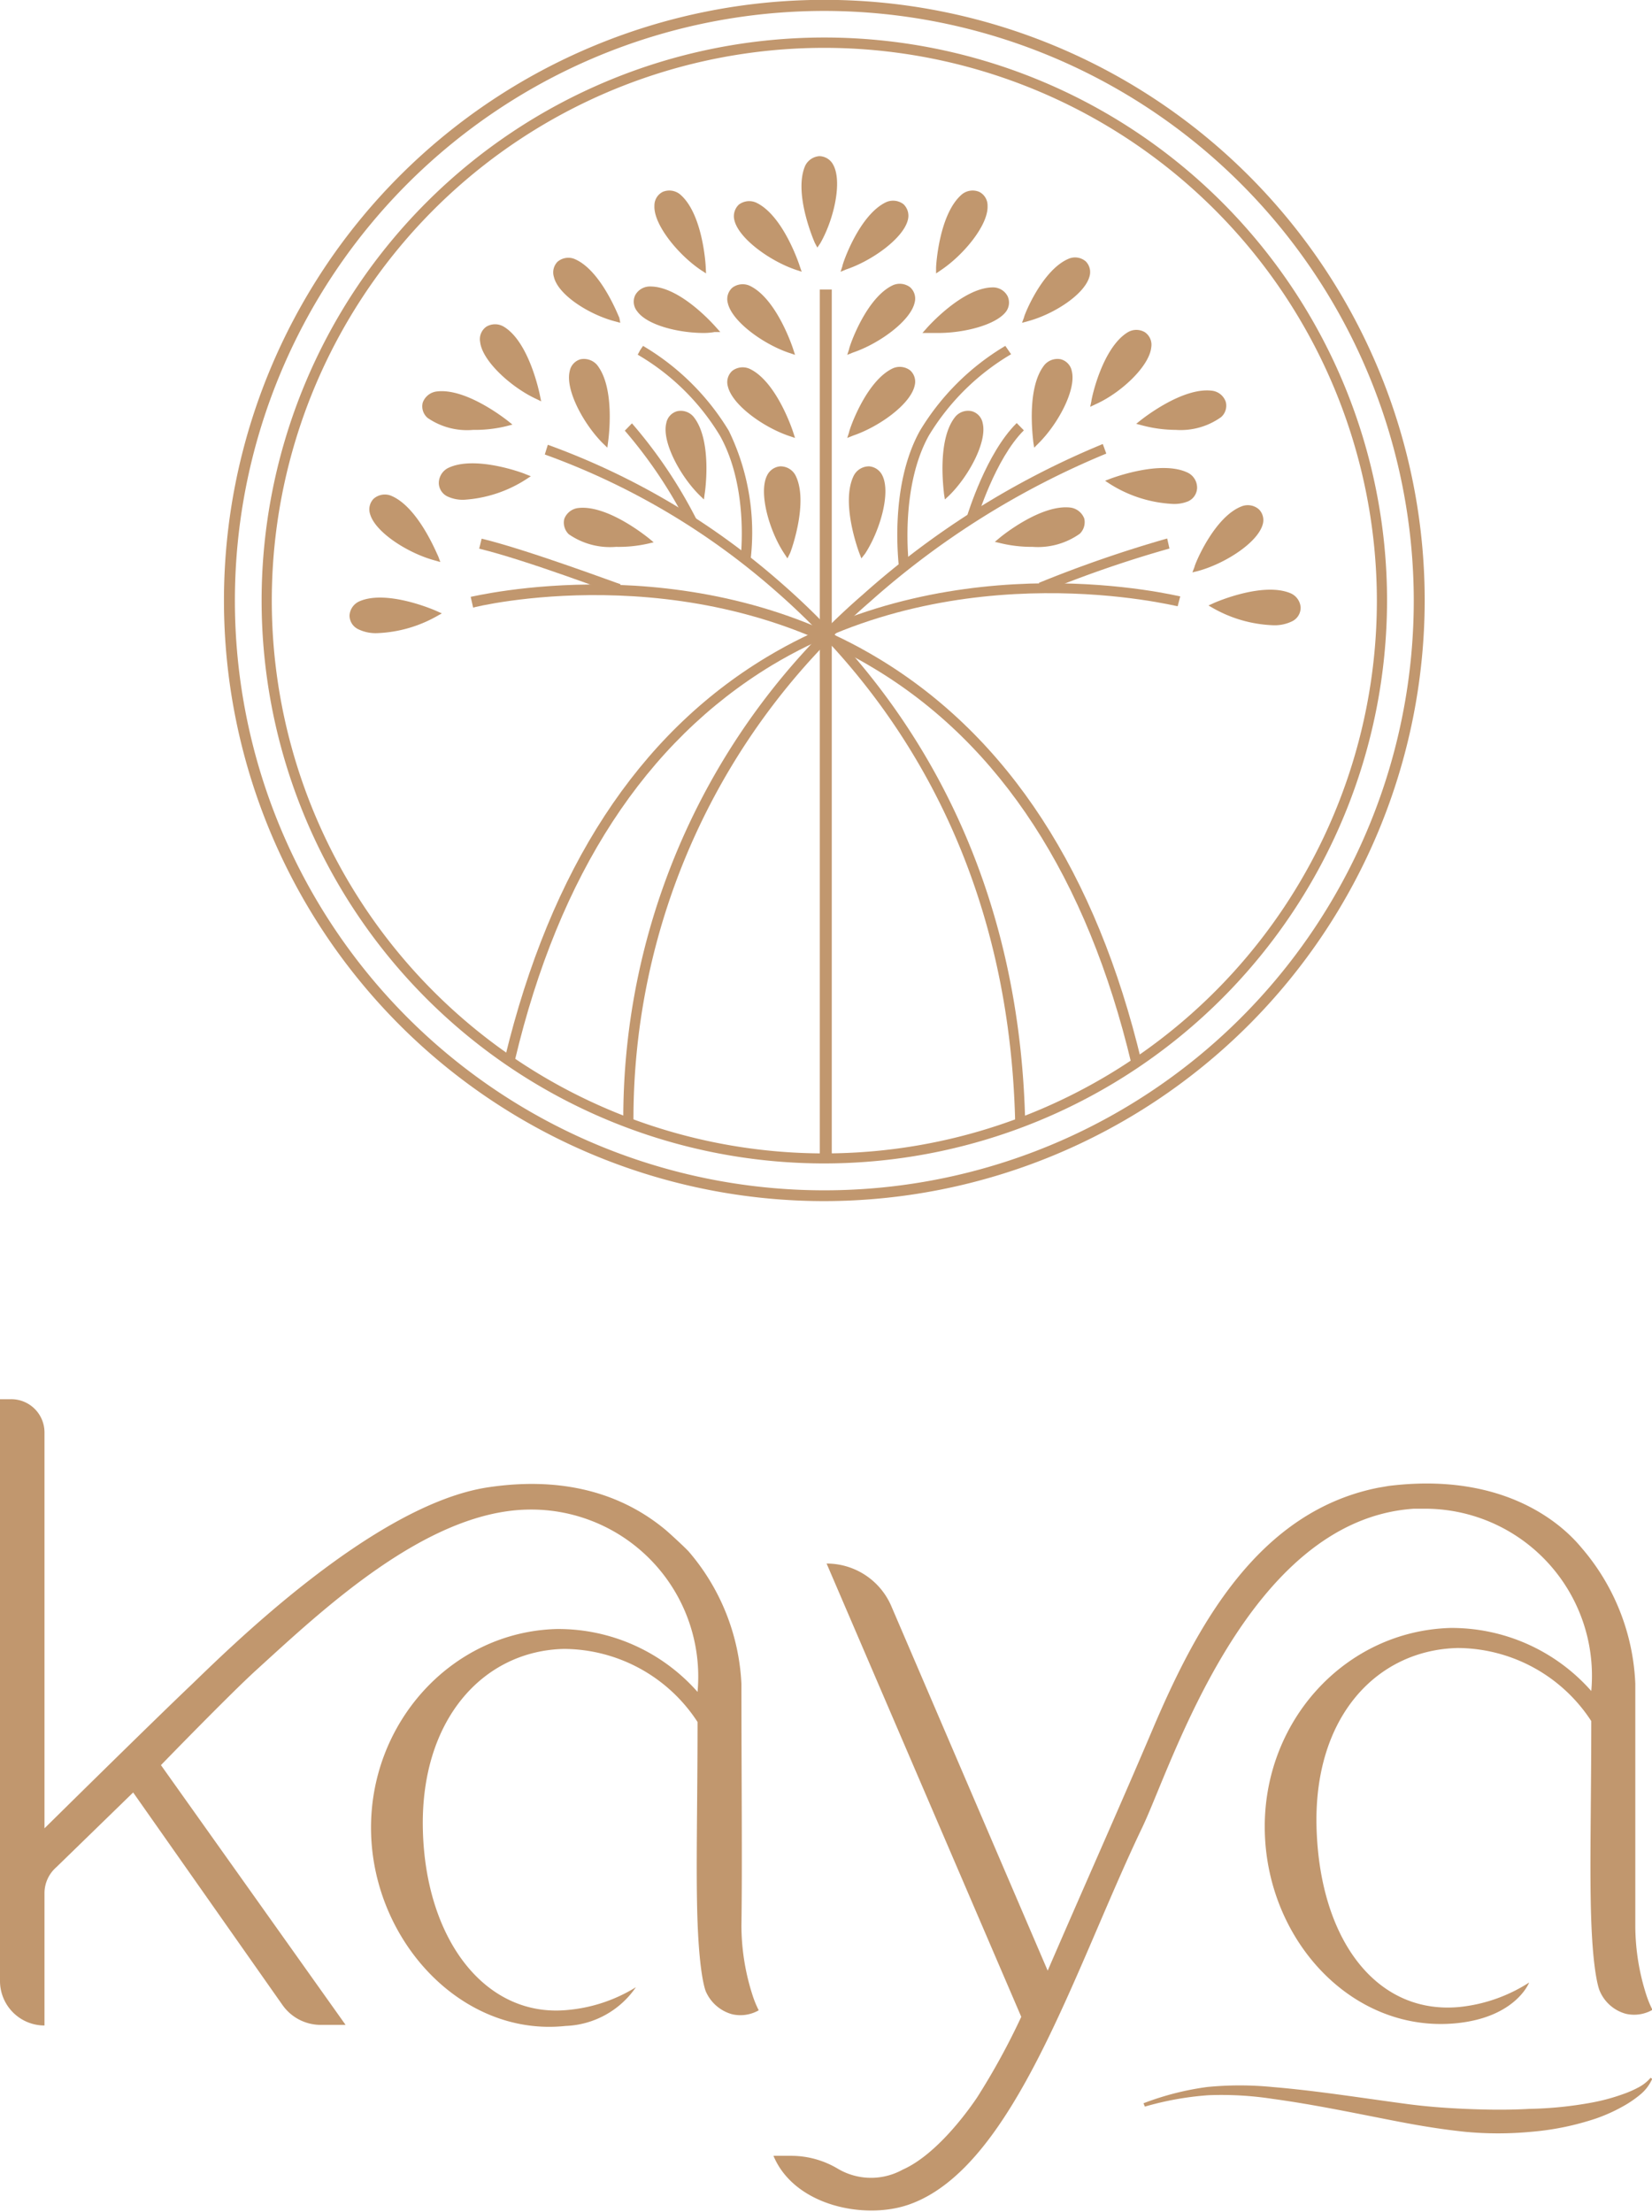
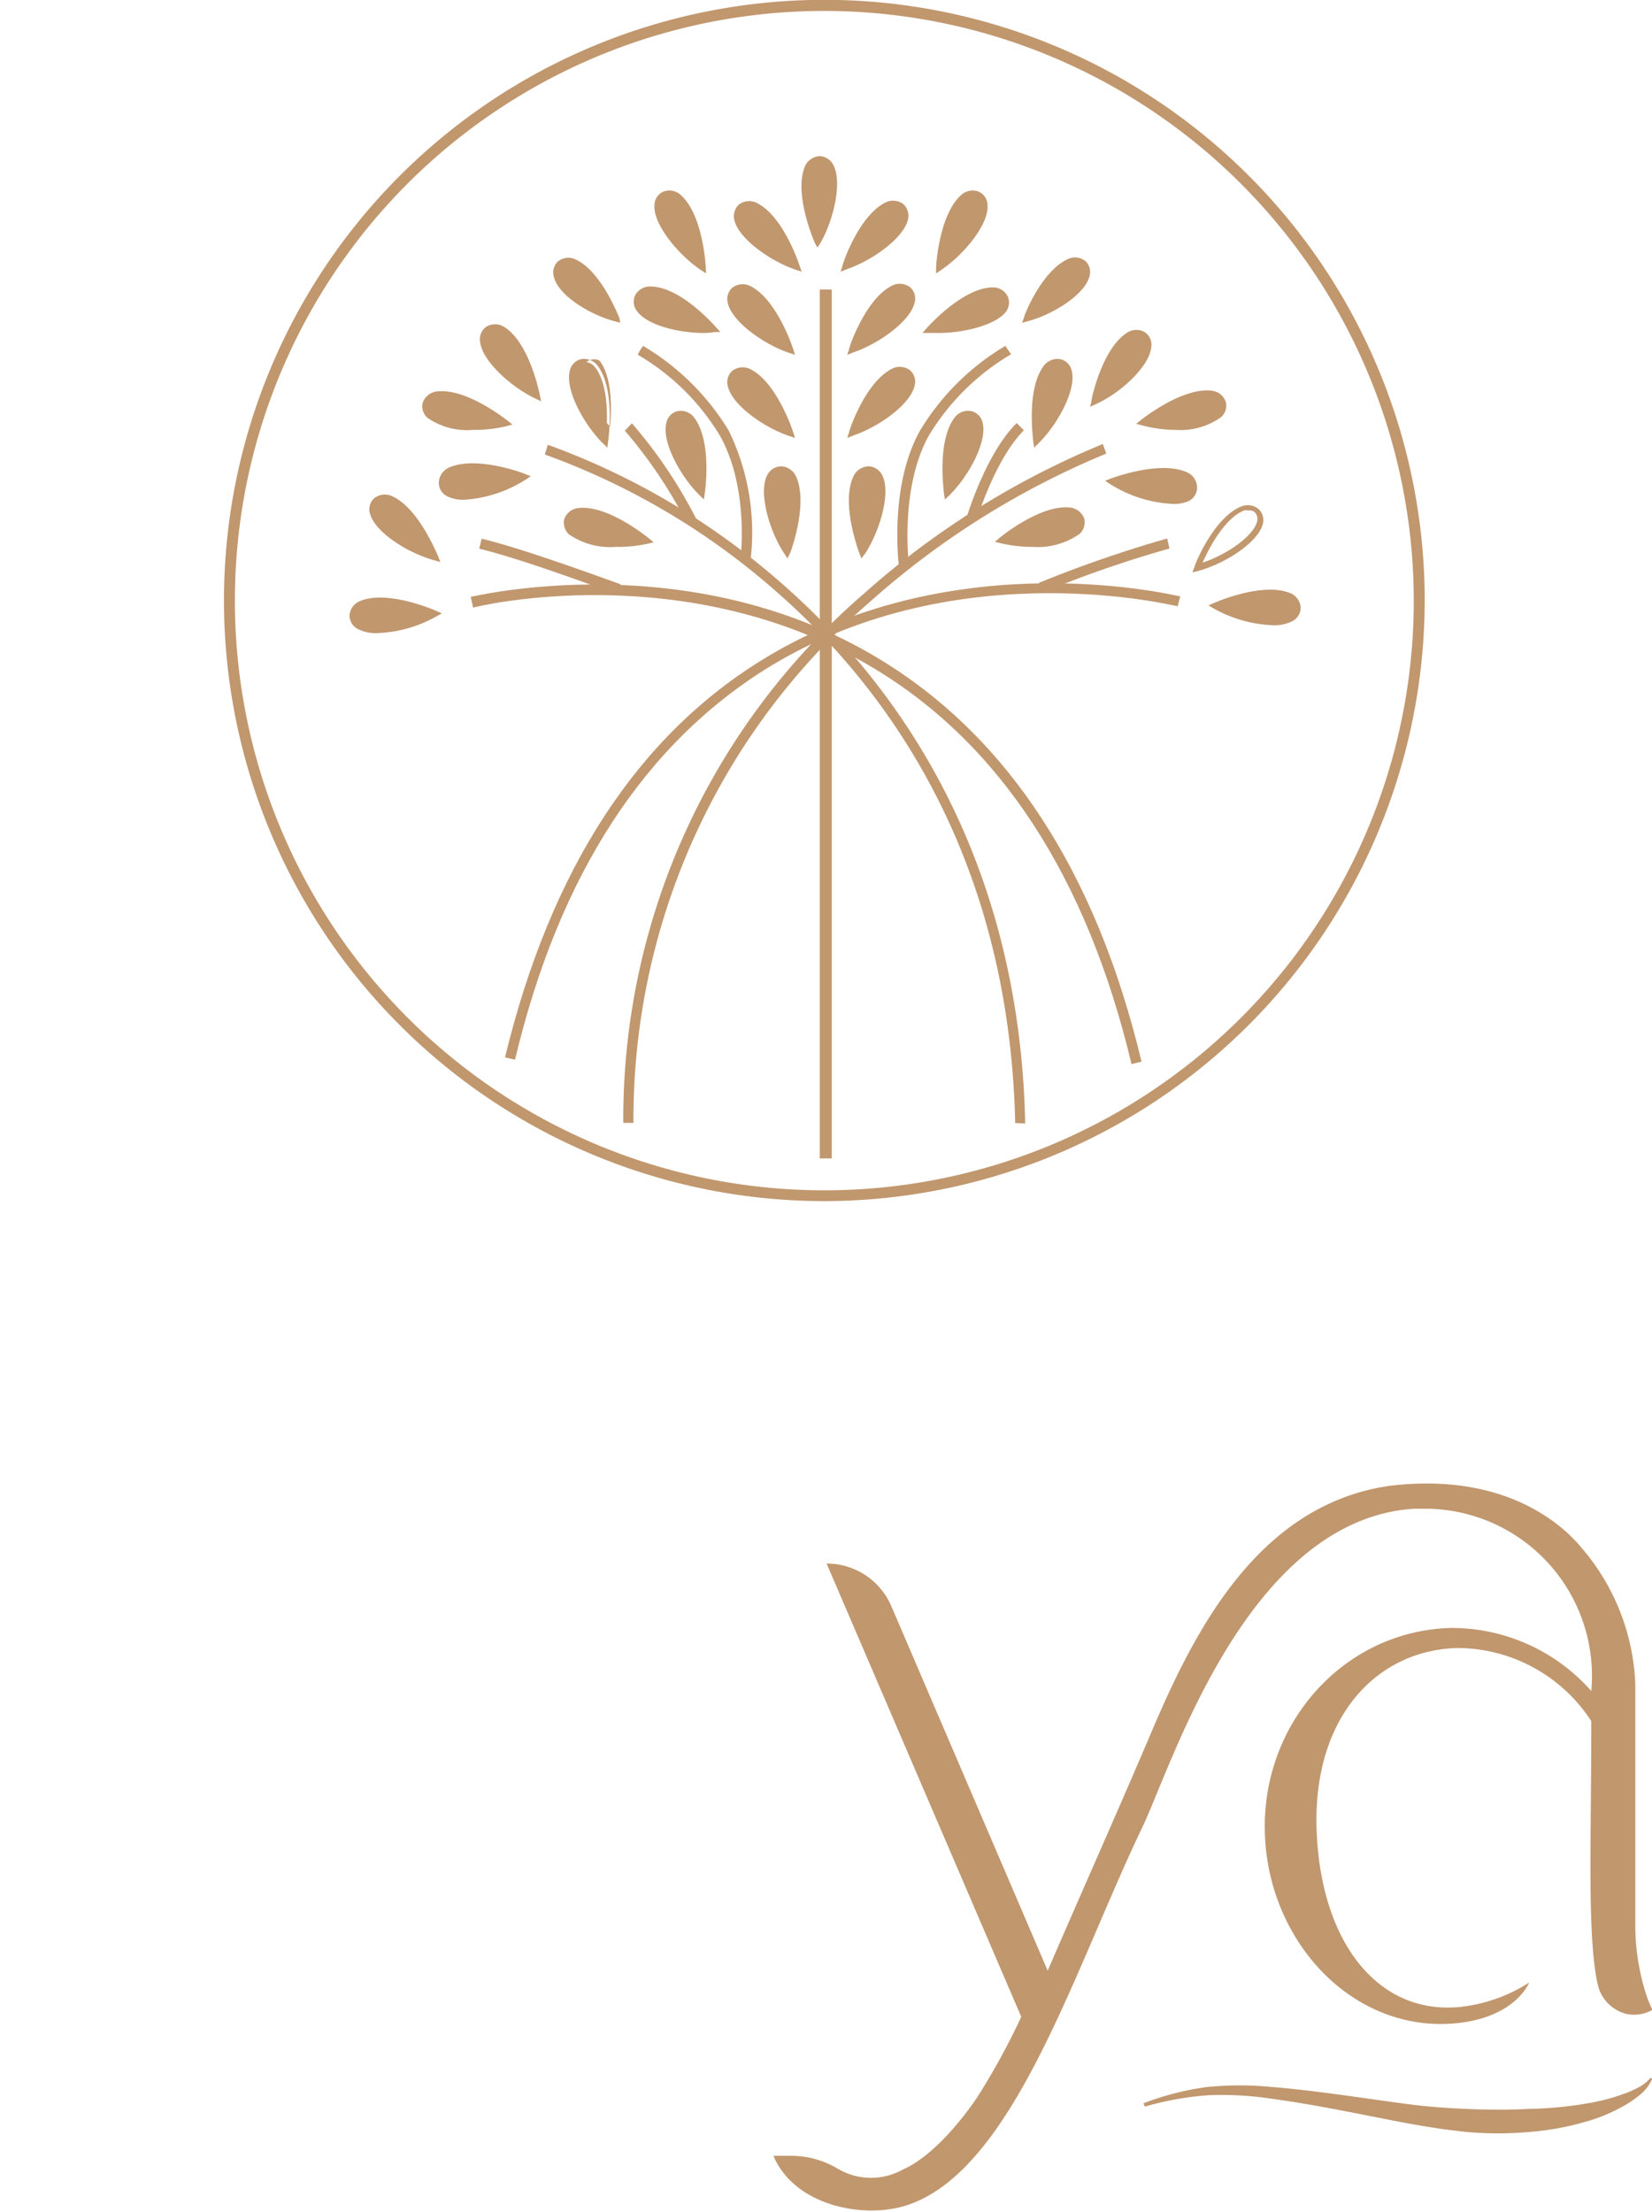
<svg xmlns="http://www.w3.org/2000/svg" viewBox="0 0 108.8 145.62">
  <defs>
    <style>.cls-1{fill:#c1976e;}</style>
  </defs>
  <g id="Layer_2" data-name="Layer 2">
    <g id="Layer_1-2" data-name="Layer 1">
      <path class="cls-1" d="M66.86,73.93C66.46,56,58.07,45,51.1,38.92a47.36,47.36,0,0,0-15.22-9l.2-.64a48.1,48.1,0,0,1,15.44,9.16c7.08,6.19,15.61,17.37,16,35.52Z" />
      <path class="cls-1" d="M74.52,70.05C71.6,57.78,65.89,49,57.56,44c-12.32-7.46-26.26-4.06-26.4-4L31,39.29c.14,0,14.35-3.52,26.91,4.09,8.49,5.14,14.3,14.06,17.27,26.51Z" />
      <path class="cls-1" d="M41.05,73.92A45.61,45.61,0,0,1,56.84,39.13a55.34,55.34,0,0,1,15.79-9.9l.23.63a54.77,54.77,0,0,0-15.59,9.78A45,45,0,0,0,41.72,73.92Z" />
      <path class="cls-1" d="M33.92,69.76l-.66-.15c3-12.39,8.75-21.25,17.23-26.35,12.68-7.63,27.1-4,27.24-4l-.17.65c-.14,0-14.3-3.59-26.73,3.89C42.51,48.84,36.82,57.56,33.92,69.76Z" />
      <rect class="cls-1" x="53.99" y="19.06" width="0.79" height="57.2" />
      <path class="cls-1" d="M80,39.88s3.18-1.4,4.93-.64a1,1,0,0,1,.52.75C85.42,41.53,82.07,41.06,80,39.88Z" />
      <path class="cls-1" d="M83.84,41.16a8.65,8.65,0,0,1-3.92-1.11l-.33-.19.35-.16c.13-.06,3.28-1.43,5.09-.63a1.1,1.1,0,0,1,.63.92,1,1,0,0,1-.56.91A2.62,2.62,0,0,1,83.84,41.16Zm-3.36-1.25c1.59.79,3.61,1.1,4.42.65a.65.65,0,0,0,.37-.58.75.75,0,0,0-.4-.56C83.57,38.85,81.37,39.57,80.48,39.91Z" />
-       <path class="cls-1" d="M78.85,37.39s1.25-3.24,3-3.94a.94.94,0,0,1,.89.16C83.83,34.73,81.13,36.77,78.85,37.39Z" />
      <path class="cls-1" d="M78.53,37.68l.14-.36c0-.13,1.3-3.33,3.14-4a1.11,1.11,0,0,1,1.1.21,1,1,0,0,1,.25,1c-.35,1.22-2.52,2.59-4.26,3.06Zm3.65-4.08a.59.59,0,0,0-.23,0c-1.32.51-2.37,2.58-2.75,3.44,1.68-.56,3.33-1.77,3.58-2.67a.65.65,0,0,0-.15-.66A.64.64,0,0,0,82.18,33.6Z" />
      <path class="cls-1" d="M73.21,31.7s3.25-1.25,5-.4a.9.9,0,0,1,.48.77C78.52,33.61,75.2,33,73.21,31.7Z" />
      <path class="cls-1" d="M77.17,33.17a8.53,8.53,0,0,1-4.07-1.31l-.32-.21.36-.14c.14-.05,3.35-1.26,5.11-.38a1.1,1.1,0,0,1,.59,1,1,1,0,0,1-.61.88A2.42,2.42,0,0,1,77.17,33.17Zm-3.5-1.42c1.55.87,3.55,1.28,4.38.86a.64.64,0,0,0,.4-.56.75.75,0,0,0-.38-.57C76.81,30.84,74.57,31.45,73.67,31.75Z" />
      <path class="cls-1" d="M75.26,27.84S78,25.66,79.85,26a.91.91,0,0,1,.69.58C80.9,28,77.54,28.45,75.26,27.84Z" />
      <path class="cls-1" d="M77.43,28.3A8.71,8.71,0,0,1,75.21,28l-.38-.1.3-.24c.12-.09,2.8-2.23,4.75-1.93a1.09,1.09,0,0,1,.85.73,1,1,0,0,1-.31,1A4.58,4.58,0,0,1,77.43,28.3Zm-1.72-.55c1.74.35,3.77.13,4.44-.52a.65.65,0,0,0,.2-.65.75.75,0,0,0-.53-.44C78.41,25.92,76.48,27.19,75.71,27.75Z" />
      <path class="cls-1" d="M72.07,26.44S72.75,23,74.38,22a.9.9,0,0,1,.9,0C76.52,23,74.21,25.43,72.07,26.44Z" />
      <path class="cls-1" d="M71.8,26.78l.08-.38c0-.14.71-3.51,2.4-4.53a1.1,1.1,0,0,1,1.12,0,1,1,0,0,1,.42,1c-.13,1.25-2,3-3.66,3.74Zm3-4.67a.75.75,0,0,0-.37.09c-1.22.74-1.89,3-2.12,3.87,1.56-.84,3-2.32,3.07-3.24a.66.66,0,0,0-.26-.64A.63.63,0,0,0,74.85,22.11Z" />
      <path class="cls-1" d="M68.25,29.06s-.51-3.45.7-4.92a.92.92,0,0,1,.86-.3C71.28,24.3,69.93,27.4,68.25,29.06Z" />
      <path class="cls-1" d="M68.11,29.47l-.06-.39c0-.14-.5-3.54.75-5.07a1.13,1.13,0,0,1,1.06-.36,1,1,0,0,1,.73.79c.3,1.23-.92,3.49-2.21,4.76ZM69.65,24a.83.83,0,0,0-.55.25c-.9,1.1-.79,3.42-.7,4.36,1.18-1.32,2-3.18,1.81-4.09a.65.65,0,0,0-.46-.5Z" />
      <path class="cls-1" d="M62.37,32.47s-.5-3.44.7-4.91a.93.93,0,0,1,.86-.31C65.4,27.71,64.05,30.81,62.37,32.47Z" />
      <path class="cls-1" d="M62.23,32.88l-.06-.38c0-.14-.5-3.54.75-5.07A1.1,1.1,0,0,1,64,27.07a1,1,0,0,1,.72.79c.3,1.23-.92,3.49-2.2,4.75Zm1.54-5.45a.78.78,0,0,0-.54.25c-.9,1.1-.8,3.41-.71,4.35,1.19-1.31,2-3.17,1.81-4.08a.67.67,0,0,0-.46-.51Z" />
      <path class="cls-1" d="M56.78,36.33s-1.23-3.25-.37-4.95a.93.93,0,0,1,.77-.48C58.72,31,58.07,34.35,56.78,36.33Z" />
      <path class="cls-1" d="M56.73,36.76l-.14-.36c-.05-.14-1.25-3.35-.35-5.11a1.13,1.13,0,0,1,1-.59,1.06,1.06,0,0,1,.88.62c.55,1.14-.16,3.61-1.14,5.12Zm.41-5.67a.73.73,0,0,0-.55.38c-.65,1.26-.05,3.5.24,4.4.88-1.54,1.3-3.54.89-4.38a.64.64,0,0,0-.55-.39Z" />
      <path class="cls-1" d="M56.1,28.52s1.07-3.31,2.8-4.1a.9.9,0,0,1,.9.11C60.93,25.59,58.35,27.78,56.1,28.52Z" />
      <path class="cls-1" d="M55.8,28.83l.12-.37c0-.14,1.11-3.4,2.9-4.22a1.13,1.13,0,0,1,1.12.14,1,1,0,0,1,.3,1c-.27,1.24-2.37,2.73-4.07,3.3Zm3.46-4.28a.57.57,0,0,0-.27.05c-1.3.59-2.22,2.71-2.56,3.59,1.65-.65,3.23-2,3.43-2.86a.66.66,0,0,0-.19-.66A.63.63,0,0,0,59.26,24.55Z" />
      <path class="cls-1" d="M56.1,23.05s1.07-3.31,2.8-4.1a.92.92,0,0,1,.9.1C60.93,20.12,58.35,22.3,56.1,23.05Z" />
      <path class="cls-1" d="M55.8,23.36l.12-.37c0-.14,1.11-3.4,2.9-4.22a1.13,1.13,0,0,1,1.12.14,1,1,0,0,1,.3,1c-.27,1.23-2.37,2.73-4.07,3.3Zm3.46-4.28a.57.57,0,0,0-.27.05c-1.3.59-2.22,2.71-2.56,3.59,1.65-.65,3.23-1.95,3.43-2.87a.65.65,0,0,0-.19-.65A.63.63,0,0,0,59.26,19.08Z" />
      <path class="cls-1" d="M55.66,17.58s1.07-3.31,2.8-4.1a.93.93,0,0,1,.9.1C60.48,14.65,57.91,16.83,55.66,17.58Z" />
      <path class="cls-1" d="M55.36,17.89l.12-.37c0-.14,1.11-3.4,2.9-4.22a1.13,1.13,0,0,1,1.12.14,1.05,1.05,0,0,1,.3,1c-.27,1.23-2.37,2.73-4.08,3.3Zm3.46-4.29a.64.64,0,0,0-.28.06c-1.29.59-2.21,2.71-2.55,3.59,1.65-.65,3.22-1.95,3.42-2.87a.64.64,0,0,0-.18-.65A.65.65,0,0,0,58.82,13.6Z" />
      <path class="cls-1" d="M53.85,15.87s-1.41-3.18-.64-4.93a1,1,0,0,1,.74-.52C55.5,10.47,55,13.82,53.85,15.87Z" />
      <path class="cls-1" d="M53.83,16.3,53.67,16c-.06-.13-1.43-3.28-.64-5.09a1.13,1.13,0,0,1,.93-.63,1.05,1.05,0,0,1,.91.56c.62,1.11.05,3.62-.85,5.18Zm.11-5.68a.76.76,0,0,0-.55.4c-.57,1.3.15,3.5.49,4.39.79-1.59,1.1-3.61.65-4.42a.67.67,0,0,0-.58-.37Z" />
      <path class="cls-1" d="M61.87,17.58s.17-3.47,1.65-4.69a.93.93,0,0,1,.89-.13C65.77,13.5,63.85,16.28,61.87,17.58Z" />
      <path class="cls-1" d="M61.65,18l0-.39c0-.14.2-3.57,1.72-4.83a1.12,1.12,0,0,1,1.12-.15,1,1,0,0,1,.55.92c.06,1.26-1.58,3.24-3.08,4.24Zm2.46-5.07a.78.78,0,0,0-.47.16c-1.1.9-1.44,3.19-1.54,4.13,1.42-1.06,2.61-2.72,2.57-3.66a.64.64,0,0,0-.35-.58A.43.43,0,0,0,64.11,12.89Z" />
      <path class="cls-1" d="M61.16,21.7s2.3-2.61,4.2-2.64a.92.92,0,0,1,.78.45C66.75,20.94,63.51,21.91,61.16,21.7Z" />
      <path class="cls-1" d="M61.8,21.92q-.34,0-.66,0l-.39,0,.26-.29c.09-.11,2.38-2.68,4.35-2.71a1.08,1.08,0,0,1,1,.58,1,1,0,0,1-.14,1.06C65.53,21.4,63.5,21.92,61.8,21.92Zm-.21-.39c1.77.06,3.73-.51,4.28-1.26a.65.65,0,0,0,.09-.68.72.72,0,0,0-.59-.34h0C64,19.28,62.25,20.85,61.59,21.53Z" />
      <path class="cls-1" d="M67.63,21s1.16-3.11,2.86-3.77a.88.88,0,0,1,.86.15C72.38,18.43,69.81,20.38,67.63,21Z" />
      <path class="cls-1" d="M67.31,21.25l.13-.35c0-.13,1.22-3.2,3-3.89a1.08,1.08,0,0,1,1.07.2,1,1,0,0,1,.24,1c-.33,1.19-2.36,2.47-4,2.92Zm3.47-3.91a.51.51,0,0,0-.22,0c-1.25.49-2.23,2.44-2.59,3.28,1.59-.54,3.14-1.68,3.38-2.53a.61.61,0,0,0-.14-.65A.71.71,0,0,0,70.78,17.34Z" />
      <path class="cls-1" d="M66,35.57s2.68-2.22,4.56-2a.92.92,0,0,1,.71.58C71.61,35.69,68.26,36.14,66,35.57Z" />
      <path class="cls-1" d="M68,36a8.77,8.77,0,0,1-2.1-.24l-.38-.09.3-.25c.11-.1,2.77-2.27,4.72-2a1.14,1.14,0,0,1,.87.72,1.06,1.06,0,0,1-.3,1A4.77,4.77,0,0,1,68,36Zm-1.6-.53c1.74.33,3.77.08,4.43-.58a.65.65,0,0,0,.2-.65.75.75,0,0,0-.54-.43C69.1,33.61,67.18,34.9,66.42,35.47Z" />
      <path class="cls-1" d="M68.67,39l-.25-.63a81.67,81.67,0,0,1,8.45-2.92l.15.66A76.16,76.16,0,0,0,68.67,39Z" />
      <path class="cls-1" d="M64.33,34.21,63.68,34c.06-.17,1.27-4.17,3.28-6.15l.47.48C65.54,30.21,64.34,34.17,64.33,34.21Z" />
      <path class="cls-1" d="M59.2,37.35c0-.21-.67-5.3,1.39-9a16.27,16.27,0,0,1,5.62-5.58l.38.55a15.57,15.57,0,0,0-5.42,5.36c-1.94,3.49-1.31,8.52-1.3,8.57Z" />
      <path class="cls-1" d="M28.66,40.4s-3.18-1.41-4.92-.64a.92.92,0,0,0-.52.75C23.26,42.05,26.61,41.58,28.66,40.4Z" />
      <path class="cls-1" d="M24.85,41.68a2.62,2.62,0,0,1-1.26-.26,1,1,0,0,1-.57-.91,1.09,1.09,0,0,1,.64-.92c1.8-.8,4.95.57,5.08.63l.36.16-.34.19A8.65,8.65,0,0,1,24.85,41.68Zm.16-2a3,3,0,0,0-1.19.21.76.76,0,0,0-.41.56.65.65,0,0,0,.37.58c.82.45,2.83.14,4.42-.65A9.83,9.83,0,0,0,25,39.73Z" />
      <path class="cls-1" d="M28.66,36.7s-1.25-3.25-3-3.94a.92.92,0,0,0-.89.15C23.68,34,26.38,36.08,28.66,36.7Z" />
      <path class="cls-1" d="M29,37l-.38-.11c-1.74-.47-3.91-1.84-4.25-3.06a1,1,0,0,1,.24-1,1.12,1.12,0,0,1,1.11-.21c1.83.72,3.08,3.92,3.14,4ZM25.33,32.9a.6.6,0,0,0-.6.82c.26.89,1.91,2.1,3.59,2.67-.39-.87-1.43-2.93-2.76-3.45A.53.53,0,0,0,25.33,32.9Z" />
      <path class="cls-1" d="M34.53,31.43s-3.25-1.25-5-.39a.88.88,0,0,0-.48.76C29.22,33.34,32.54,32.71,34.53,31.43Z" />
      <path class="cls-1" d="M30.57,32.9a2.39,2.39,0,0,1-1.06-.2,1,1,0,0,1-.61-.88,1.12,1.12,0,0,1,.59-1c1.76-.88,5,.33,5.11.39l.36.14-.32.21A8.52,8.52,0,0,1,30.57,32.9Zm.53-2a3.23,3.23,0,0,0-1.43.28.75.75,0,0,0-.38.58.65.65,0,0,0,.4.56c.83.41,2.83,0,4.38-.87A10.42,10.42,0,0,0,31.1,30.93Z" />
      <path class="cls-1" d="M33.33,27.84S30.62,25.66,28.74,26a.93.93,0,0,0-.7.58C27.69,28,31.05,28.45,33.33,27.84Z" />
      <path class="cls-1" d="M31.16,28.3a4.58,4.58,0,0,1-3-.79,1,1,0,0,1-.32-1,1.12,1.12,0,0,1,.86-.73c1.95-.3,4.63,1.84,4.75,1.93l.3.24-.38.1A8.71,8.71,0,0,1,31.16,28.3ZM29.1,26.12l-.33,0a.75.75,0,0,0-.53.44.63.63,0,0,0,.2.65c.67.65,2.7.87,4.44.52A7.84,7.84,0,0,0,29.1,26.12Z" />
      <path class="cls-1" d="M35.37,26.07s-.67-3.41-2.3-4.4a1,1,0,0,0-.91,0C30.92,22.6,33.23,25.07,35.37,26.07Z" />
      <path class="cls-1" d="M35.64,26.42l-.35-.17c-1.63-.76-3.54-2.49-3.67-3.75a1,1,0,0,1,.42-1,1.12,1.12,0,0,1,1.13,0c1.68,1,2.36,4.38,2.39,4.53Zm-3-4.67a.57.57,0,0,0-.31.08.66.66,0,0,0-.27.63c.1.93,1.51,2.41,3.07,3.25-.23-.92-.9-3.13-2.12-3.87A.75.75,0,0,0,32.59,21.75Z" />
      <path class="cls-1" d="M39.87,29.06s.5-3.45-.71-4.92a.9.9,0,0,0-.85-.3C36.83,24.3,38.18,27.4,39.87,29.06Z" />
-       <path class="cls-1" d="M40,29.47l-.28-.27c-1.28-1.27-2.5-3.53-2.2-4.76a1,1,0,0,1,.72-.79,1.15,1.15,0,0,1,1.07.36c1.24,1.53.76,4.93.74,5.07ZM38.47,24l-.1,0a.62.62,0,0,0-.46.5c-.22.91.62,2.77,1.81,4.09.09-.94.19-3.26-.71-4.36A.8.8,0,0,0,38.47,24Z" />
+       <path class="cls-1" d="M40,29.47l-.28-.27c-1.28-1.27-2.5-3.53-2.2-4.76a1,1,0,0,1,.72-.79,1.15,1.15,0,0,1,1.07.36c1.24,1.53.76,4.93.74,5.07ZM38.47,24l-.1,0c-.22.91.62,2.77,1.81,4.09.09-.94.19-3.26-.71-4.36A.8.8,0,0,0,38.47,24Z" />
      <path class="cls-1" d="M46.22,32.47s.5-3.44-.71-4.91a.91.91,0,0,0-.85-.31C43.18,27.71,44.54,30.81,46.22,32.47Z" />
      <path class="cls-1" d="M46.36,32.88l-.28-.27c-1.28-1.26-2.5-3.52-2.2-4.75a1,1,0,0,1,.72-.79,1.1,1.1,0,0,1,1.07.36c1.25,1.53.77,4.93.74,5.07Zm-1.54-5.45h-.1a.64.64,0,0,0-.46.51c-.22.91.62,2.77,1.81,4.08.09-.94.19-3.25-.71-4.35A.8.8,0,0,0,44.82,27.43Z" />
      <path class="cls-1" d="M51.81,36.33s1.23-3.25.37-4.95a.93.93,0,0,0-.77-.48C49.87,31,50.52,34.35,51.81,36.33Z" />
      <path class="cls-1" d="M51.86,36.76l-.21-.32c-1-1.51-1.69-4-1.14-5.12a1.06,1.06,0,0,1,.88-.62,1.12,1.12,0,0,1,1,.59c.89,1.76-.3,5-.35,5.11Zm-.41-5.67h0a.64.64,0,0,0-.55.39c-.41.84,0,2.84.89,4.38.29-.9.88-3.14.24-4.4A.75.75,0,0,0,51.45,31.09Z" />
      <path class="cls-1" d="M52.05,28.52s-1.06-3.31-2.8-4.1a.91.91,0,0,0-.9.11C47.23,25.59,49.81,27.78,52.05,28.52Z" />
      <path class="cls-1" d="M52.36,28.83,52,28.71c-1.71-.57-3.8-2.06-4.07-3.3a1,1,0,0,1,.3-1,1.13,1.13,0,0,1,1.12-.14c1.79.82,2.86,4.08,2.9,4.22ZM48.9,24.55a.63.63,0,0,0-.41.12.64.64,0,0,0-.19.66c.2.91,1.78,2.21,3.43,2.86-.34-.88-1.27-3-2.56-3.59A.57.57,0,0,0,48.9,24.55Z" />
      <path class="cls-1" d="M52.05,23.05S51,19.74,49.25,19a.93.93,0,0,0-.9.1C47.23,20.12,49.81,22.3,52.05,23.05Z" />
      <path class="cls-1" d="M52.36,23.36,52,23.24c-1.71-.57-3.8-2.07-4.07-3.3a1,1,0,0,1,.3-1,1.13,1.13,0,0,1,1.12-.14c1.79.82,2.86,4.08,2.9,4.22ZM48.9,19.07a.59.59,0,0,0-.6.78c.2.92,1.78,2.22,3.43,2.87-.34-.88-1.27-3-2.56-3.59A.57.57,0,0,0,48.9,19.07Z" />
      <path class="cls-1" d="M52.5,17.58s-1.07-3.31-2.8-4.1a.93.93,0,0,0-.9.1C47.68,14.65,50.25,16.83,52.5,17.58Z" />
      <path class="cls-1" d="M52.8,17.89l-.36-.12c-1.71-.57-3.81-2.07-4.08-3.3a1.05,1.05,0,0,1,.3-1,1.13,1.13,0,0,1,1.12-.14c1.79.82,2.86,4.08,2.9,4.22ZM49.34,13.6a.65.65,0,0,0-.41.13.67.67,0,0,0-.19.65c.21.92,1.78,2.22,3.43,2.87-.34-.88-1.26-3-2.55-3.59A.64.64,0,0,0,49.34,13.6Z" />
      <path class="cls-1" d="M46.29,17.58s-.18-3.47-1.65-4.69a.93.93,0,0,0-.89-.13C42.39,13.5,44.31,16.28,46.29,17.58Z" />
      <path class="cls-1" d="M46.5,18l-.32-.21c-1.5-1-3.14-3-3.08-4.24a1,1,0,0,1,.55-.92,1.12,1.12,0,0,1,1.12.15c1.52,1.26,1.71,4.69,1.71,4.83Zm-2.45-5.07a.43.43,0,0,0-.21,0,.63.63,0,0,0-.35.58c0,.94,1.15,2.6,2.57,3.66-.1-.94-.45-3.23-1.54-4.13A.78.78,0,0,0,44.05,12.89Z" />
      <path class="cls-1" d="M47,21.7s-2.3-2.61-4.2-2.64a.93.93,0,0,0-.79.45C41.41,20.94,44.65,21.91,47,21.7Z" />
      <path class="cls-1" d="M46.36,21.92c-1.7,0-3.74-.52-4.39-1.42a1,1,0,0,1-.14-1.06,1.1,1.1,0,0,1,1-.58c2,0,4.25,2.6,4.35,2.71l.26.29-.39,0Q46.71,21.92,46.36,21.92Zm-3.57-2.67a.75.75,0,0,0-.6.34.63.63,0,0,0,.1.68c.54.75,2.5,1.31,4.28,1.26-.66-.68-2.36-2.25-3.78-2.28Z" />
      <path class="cls-1" d="M40.53,21s-1.16-3.11-2.86-3.77a.88.88,0,0,0-.86.15C35.78,18.43,38.35,20.38,40.53,21Z" />
      <path class="cls-1" d="M40.85,21.25l-.37-.1c-1.69-.45-3.72-1.73-4-2.92a1,1,0,0,1,.24-1,1.1,1.1,0,0,1,1.07-.2c1.76.69,2.93,3.76,3,3.89Zm-3.47-3.91a.71.71,0,0,0-.43.14.64.64,0,0,0-.15.65c.24.85,1.8,2,3.39,2.53-.36-.84-1.34-2.79-2.59-3.28A.51.51,0,0,0,37.38,17.34Z" />
      <path class="cls-1" d="M42.62,35.57s-2.68-2.22-4.57-2a.92.92,0,0,0-.7.58C37,35.69,40.33,36.14,42.62,35.57Z" />
      <path class="cls-1" d="M40.57,36a4.77,4.77,0,0,1-3.11-.83,1.06,1.06,0,0,1-.3-1,1.12,1.12,0,0,1,.87-.72c1.95-.27,4.6,1.91,4.72,2l.3.25-.38.09A8.77,8.77,0,0,1,40.57,36Zm-2.19-2.21a1.51,1.51,0,0,0-.3,0,.75.75,0,0,0-.54.43.63.63,0,0,0,.2.65c.66.66,2.69.91,4.43.58A7.72,7.72,0,0,0,38.38,33.79Z" />
      <path class="cls-1" d="M40.64,39.12c-.06,0-6-2.26-9.08-3l.16-.66c3.07.74,9.09,3,9.15,3Z" />
      <path class="cls-1" d="M45.26,34.48a30.66,30.66,0,0,0-4.11-6.13l.47-.48a31.34,31.34,0,0,1,4.24,6.3Z" />
      <path class="cls-1" d="M49.43,36.88l-.66-.09s.59-4.62-1.35-8.1A15.36,15.36,0,0,0,42,23.35l.16-.3.19-.28A16.26,16.26,0,0,1,48,28.36,15.31,15.31,0,0,1,49.43,36.88Z" />
-       <path class="cls-1" d="M54.29,76.59A37.06,37.06,0,1,1,91.35,39.53,37.09,37.09,0,0,1,54.29,76.59Zm0-73.44A36.39,36.39,0,1,0,90.68,39.53,36.42,36.42,0,0,0,54.29,3.15Z" />
      <path class="cls-1" d="M54.29,79.07A39.54,39.54,0,1,1,93.83,39.53,39.58,39.58,0,0,1,54.29,79.07Zm0-78.35A38.82,38.82,0,1,0,93.11,39.53,38.85,38.85,0,0,0,54.29.72Z" />
      <path class="cls-1" d="M91.46,97.82c8.92-1.1,12.5,3.87,12.8,4.19a14.62,14.62,0,0,1,3.44,8.81c0,6,0,12,0,15.91a15,15,0,0,0,.72,4.58,7.06,7.06,0,0,0,.41,1,2.43,2.43,0,0,1-1.75.26,2.61,2.61,0,0,1-1.72-1.5s-.42-.84-.56-4.61c-.12-3.29,0-7.63,0-13.16a10.55,10.55,0,0,0-8.8-4.81c-5.33.13-9.53,4.54-9.29,11.92s4,12.24,9.43,11.71a10.44,10.44,0,0,0,4.57-1.61s-.85,2.25-4.69,2.67c-6.85.74-12.54-5.33-12.72-12.58s5.27-13.23,12.22-13.43a12.26,12.26,0,0,1,9.28,4.15,11,11,0,0,0-10.91-12l-.77,0c-11,.73-15.92,16.88-17.9,21-4.47,9.33-8.4,22.29-15.28,24.78-2.93,1.07-7.62.13-9-3.18h1.24a6,6,0,0,1,3,.85,4.3,4.3,0,0,0,4.27.06c2.42-1.07,4.63-4.35,4.9-4.75a46.31,46.31,0,0,0,2.91-5.31L54.44,102.93h0a4.63,4.63,0,0,1,4.26,2.8l10.3,24c2.47-5.71,4.64-10.55,6.87-15.79,2.88-6.79,6.92-14.41,14.89-16Z" />
-       <path class="cls-1" d="M46.49,131.11a2.66,2.66,0,0,0,1.73,1.49,2.43,2.43,0,0,0,1.75-.26,6.59,6.59,0,0,1-.41-1,15,15,0,0,1-.73-4.58c.06-3.95,0-9.92,0-15.91a14.4,14.4,0,0,0-3.48-8.72c-.3-.32-1.31-1.25-1.58-1.47-2-1.64-5.6-3.63-11.55-2.76C24.55,99,14.73,108.88,12.51,111c-2.69,2.56-9.58,9.36-9.58,9.36l0-26.07A2.19,2.19,0,0,0,.72,92.11H0v38.3a2.93,2.93,0,0,0,2.93,2.93h0v-8.72a2.27,2.27,0,0,1,.78-1.7L8.77,118l9.84,14a3.08,3.08,0,0,0,2.51,1.3h1.64L10.6,116.2s4.54-4.68,6.28-6.26C21.21,106,28,99.57,34.65,99.38a11,11,0,0,1,11.29,12,12.22,12.22,0,0,0-9.29-4.14c-6.94.19-12.39,6.25-12.21,13.42s6,13.44,12.81,12.71a5.87,5.87,0,0,0,4.63-2.55,10.27,10.27,0,0,1-4.51,1.5c-5.39.52-9.34-4.61-9.52-11.85s3.95-11.79,9.28-11.92a10.55,10.55,0,0,1,8.81,4.81c0,5.53-.12,9.87,0,13.16C46.08,130.26,46.49,131.11,46.49,131.11Z" />
      <path class="cls-1" d="M75.31,138.46a18.56,18.56,0,0,1,4.19-1.07,22.07,22.07,0,0,1,4.3,0c2.86.24,5.68.69,8.51,1.07,1.4.2,2.8.31,4.2.37s2.8.08,4.2,0a25.17,25.17,0,0,0,4.15-.42,12.92,12.92,0,0,0,2-.54,6.86,6.86,0,0,0,1-.43,2.71,2.71,0,0,0,.85-.66l.1.08a2.83,2.83,0,0,1-.75,1,7.36,7.36,0,0,1-.94.67,11.06,11.06,0,0,1-2,.93,18.18,18.18,0,0,1-4.29.88,23.19,23.19,0,0,1-4.33,0c-1.44-.15-2.87-.38-4.28-.65-2.81-.54-5.61-1.14-8.41-1.52a22.14,22.14,0,0,0-4.22-.24,20.15,20.15,0,0,0-4.19.75Z" />
    </g>
  </g>
</svg>